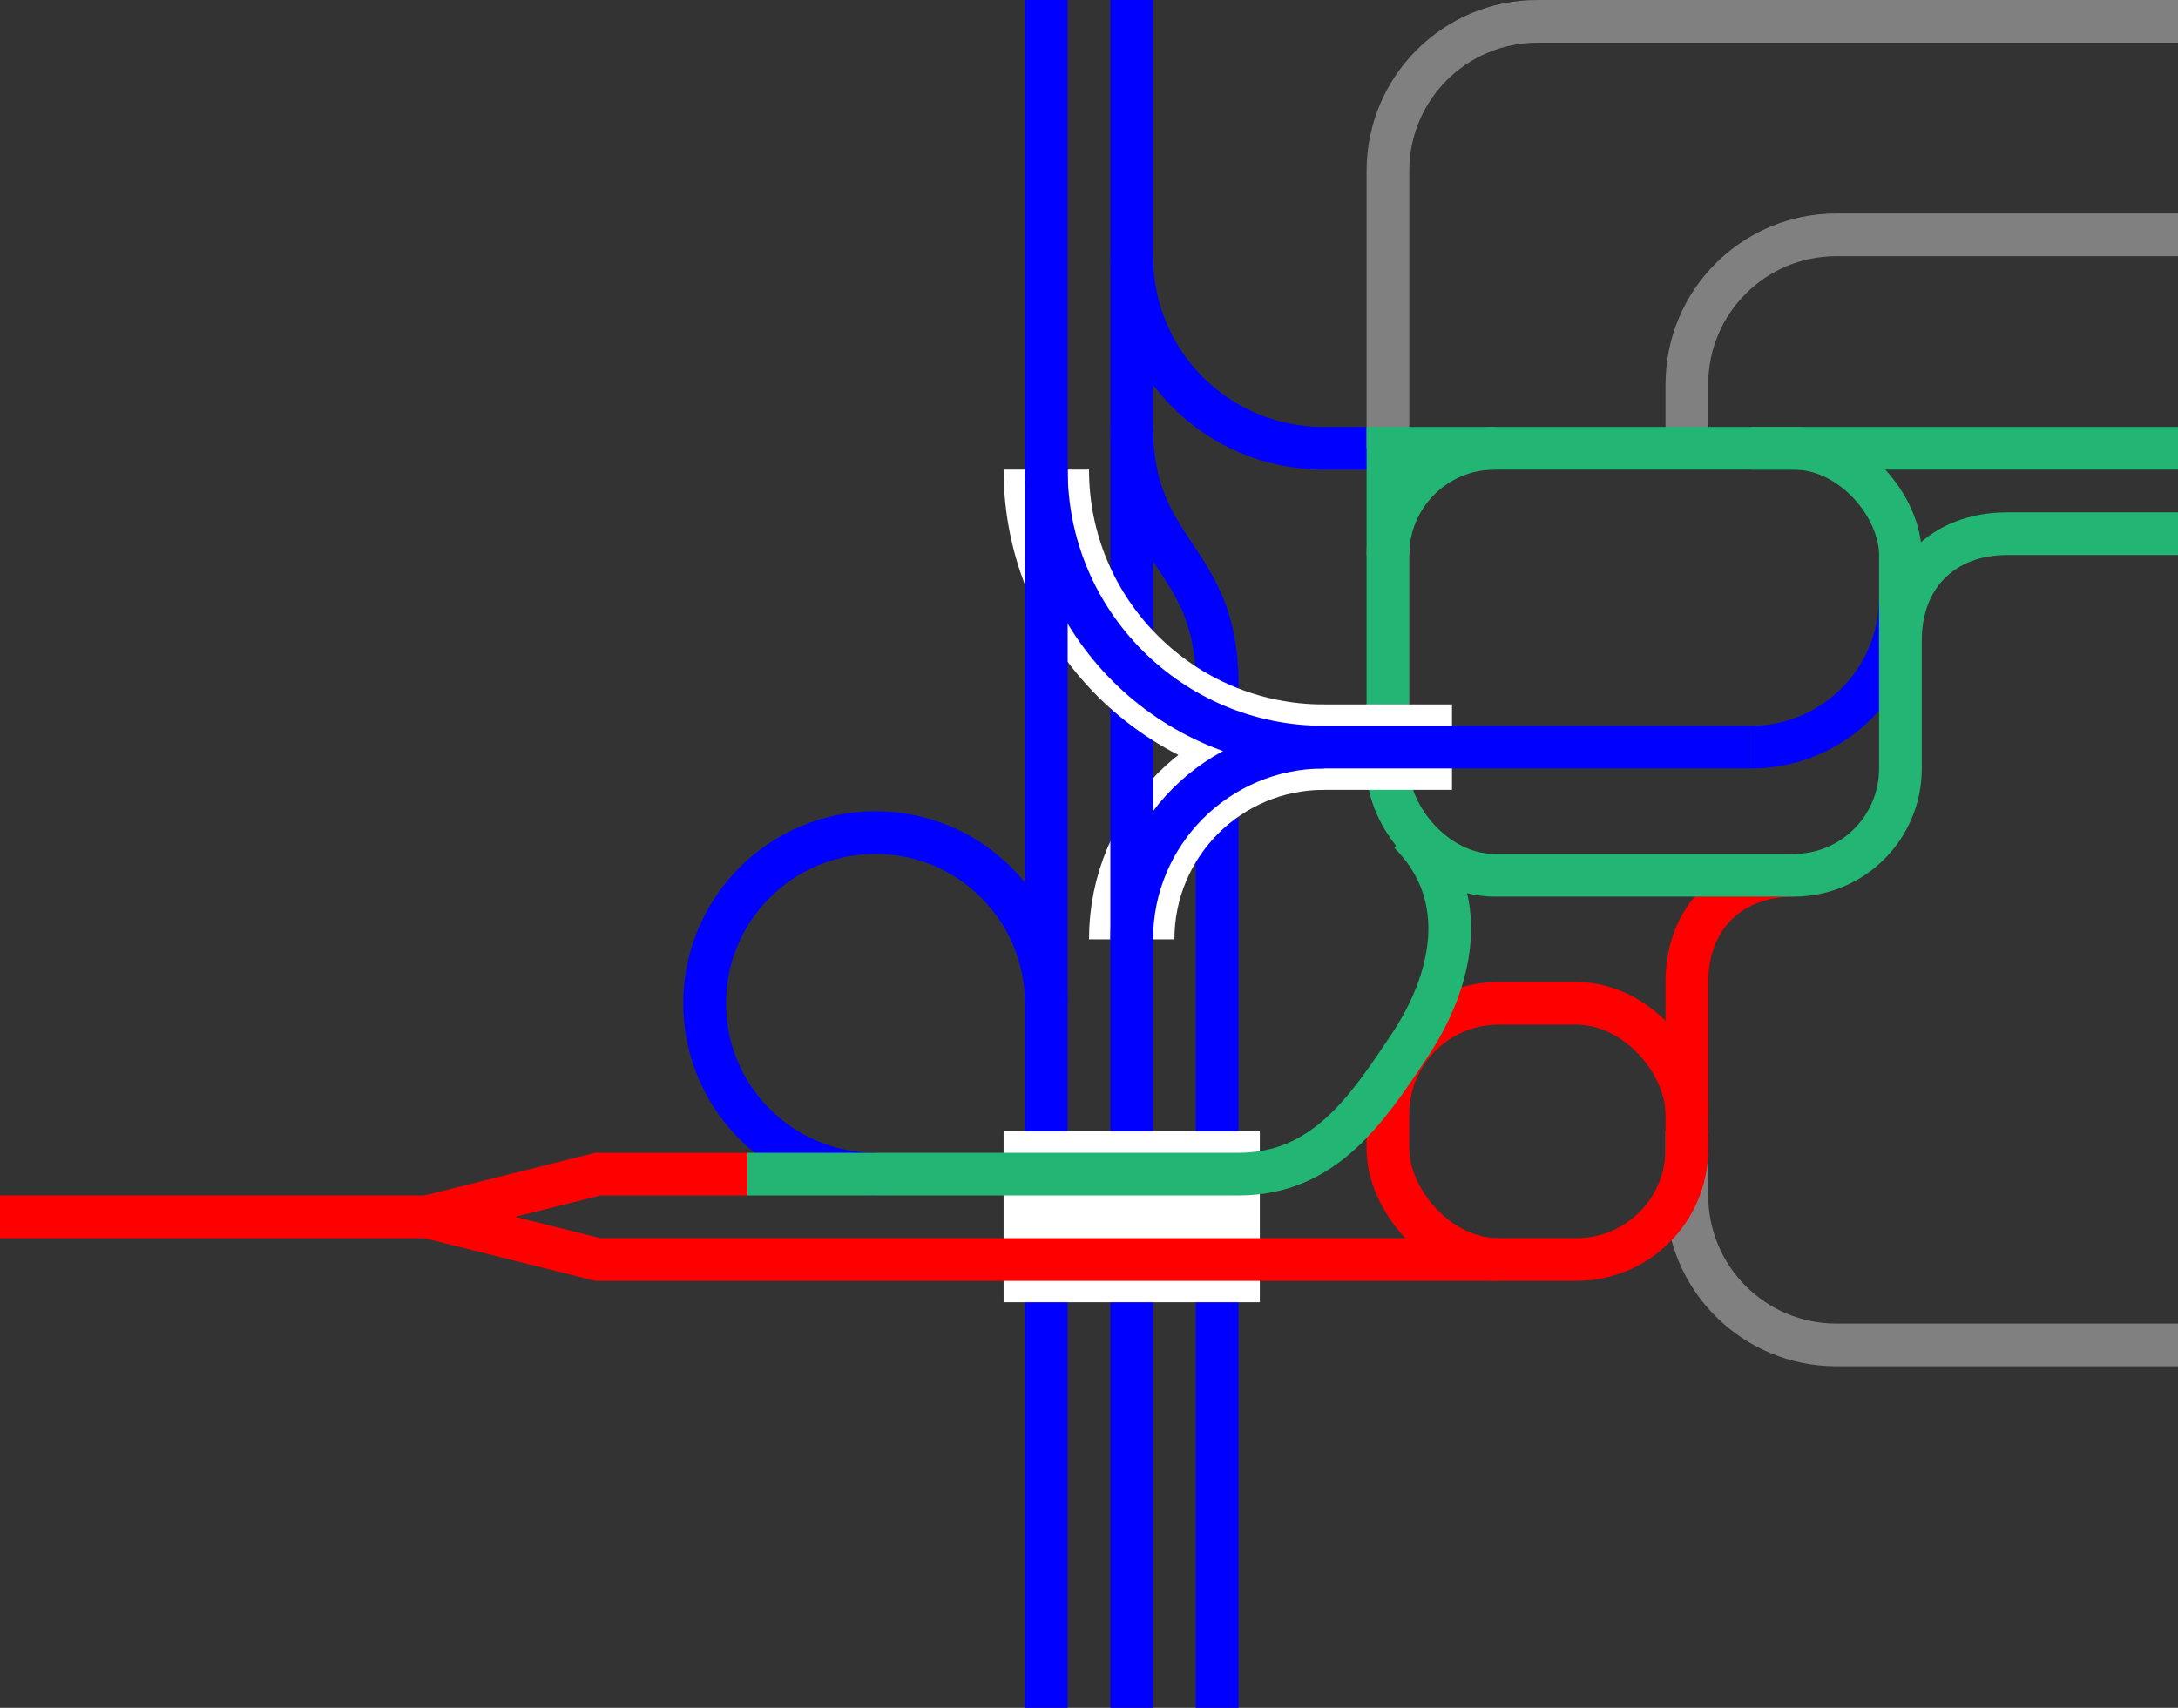
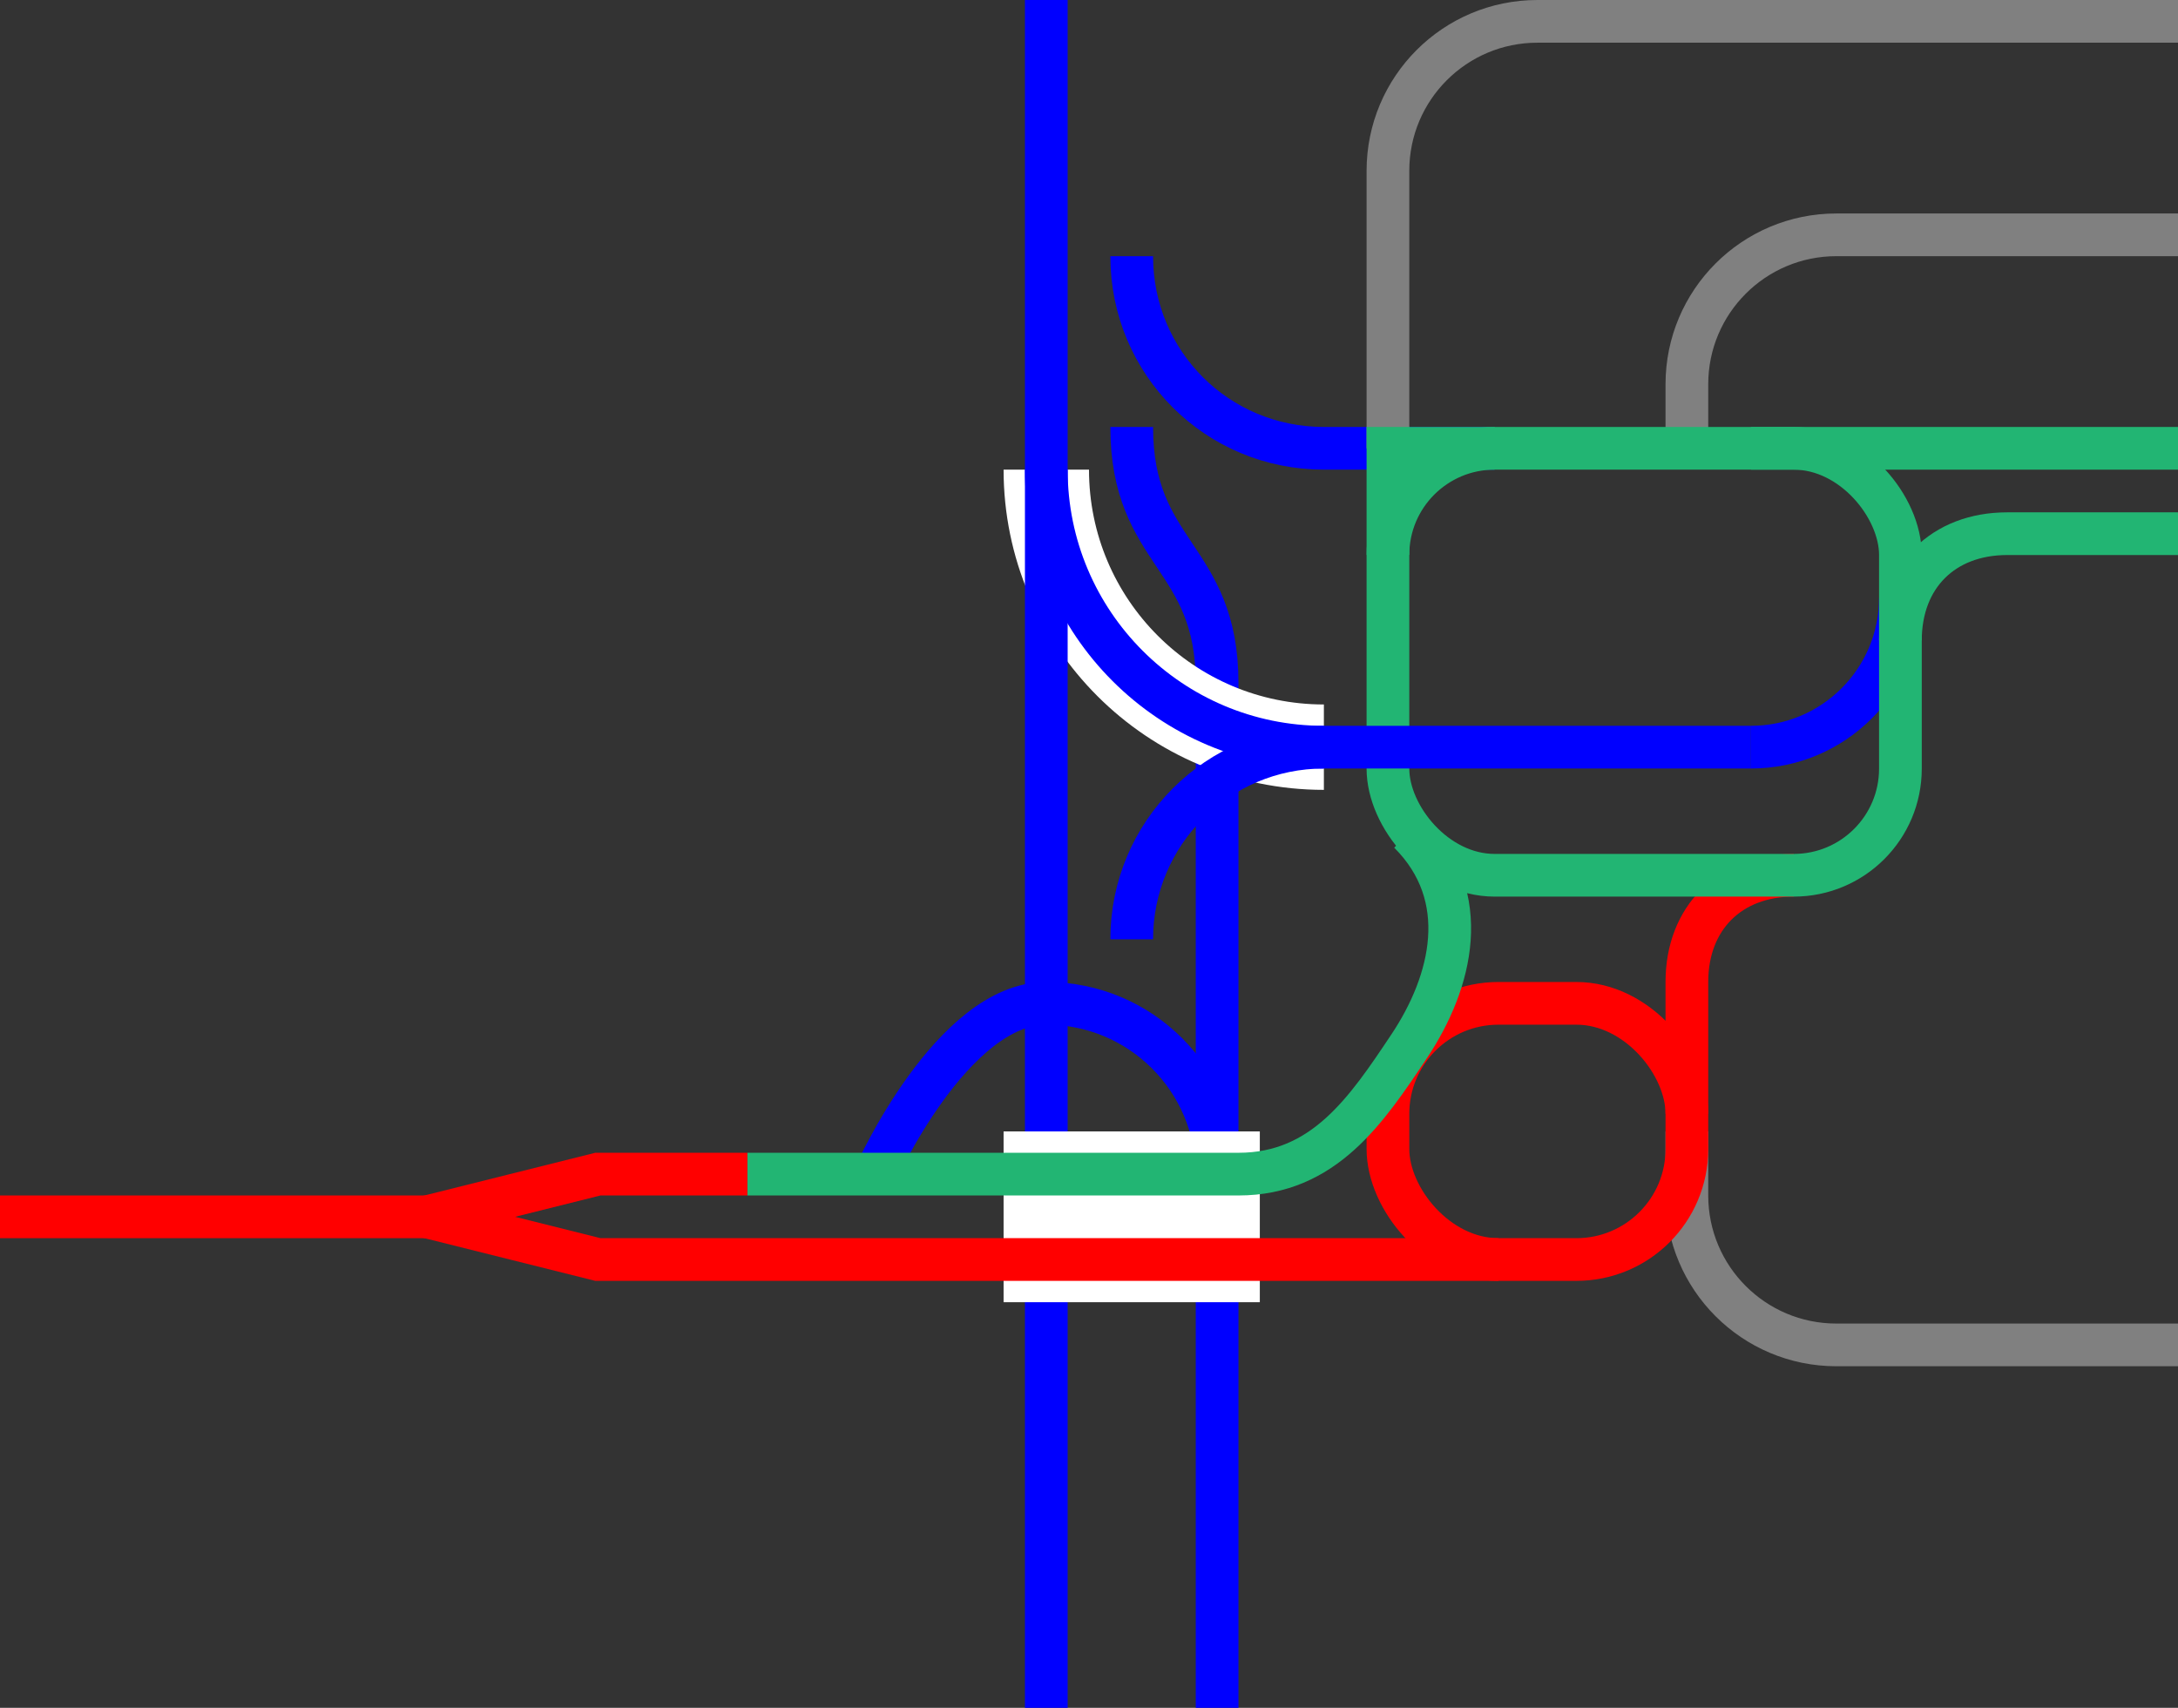
<svg xmlns="http://www.w3.org/2000/svg" viewBox="0 0 153 120">
  <rect x="0" y="0" width="153" height="120" fill="#333333" stroke="none" />
  <g fill="none">
    <path d="m0 54.02h3v3h-3z" />
    <path d="m150 54h3v3h-3z" />
    <g stroke-miterlimit="10">
      <path d="m104.99 31.5h-11.99c-7.5 0-13.5-6-13.5-13.5" stroke="#00f" stroke-width="3" />
      <path d="m153 16.5h-24c-5.8 0-10.5 4.7-10.5 10.5v4.5" stroke="#808080" stroke-width="3" />
      <path d="m153 1.5h-45c-5.8 0-10.5 4.7-10.5 10.5v19.5" stroke="#808080" stroke-width="3" />
      <path d="m153 94.5h-24c-5.8 0-10.5-4.7-10.5-10.5v-4.5" stroke="#808080" stroke-width="3" />
      <path d="m133.5 42c0 5.8-4.7 10.5-10.5 10.5" stroke="#00f" stroke-width="3" />
      <path d="m118.5 78.26s0-4.76 0-9.26 3.02-7.5 7.51-7.5" stroke="#f00" stroke-width="3" />
      <rect height="30" rx="7.49" stroke="#22b573" stroke-width="3" width="36" x="97.5" y="31.5" />
      <rect height="18" rx="7.76" stroke="#f00" stroke-width="3" width="21" x="97.5" y="70.5" />
      <path d="m123 31.5h30" stroke="#22b573" stroke-width="3" />
      <path d="m133.5 45c0-4.5 3-7.5 7.5-7.5h12" stroke="#22b573" stroke-width="3" />
      <path d="m97.5 38.99v-7.49h7.5" stroke="#22b573" stroke-width="3" />
      <path d="m79.5 30c0 9 6 9 6 18v72" stroke="#00f" stroke-width="3" />
-       <path d="m102 52.5h-9c-7.46 0-13.5 6.04-13.5 13.5" stroke="#fff" stroke-width="6" />
-       <path d="m79.5 0v120" stroke="#00f" stroke-width="3" />
      <path d="m73.5 33c0 10.77 8.73 19.5 19.5 19.5" stroke="#fff" stroke-width="6" />
      <path d="m73.5 33c0 10.77 8.73 19.5 19.5 19.5" stroke="#00f" stroke-width="3" />
      <path d="m123 52.5h-30c-7.46 0-13.5 6.04-13.5 13.5" stroke="#00f" stroke-width="3" />
-       <path d="m61.5 82.5c-6.63 0-12-5.37-12-12s5.37-12 12-12 12 5.37 12 12" stroke="#00f" stroke-width="3" />
+       <path d="m61.5 82.5s5.37-12 12-12 12 5.37 12 12" stroke="#00f" stroke-width="3" />
      <path d="m73.5 0v120" stroke="#00f" stroke-width="3" />
      <path d="m70.5 85.5h18" stroke="#fff" stroke-width="12" />
      <path d="m52.5 82.5h34.5c6 0 9-4.5 12-9s4.5-10.5 0-15" stroke="#22b573" stroke-width="3" />
      <path d="m105.26 88.5h-63.26s-12-3-12-3l12-3h10.5" stroke="#f00" stroke-width="3" />
      <path d="m0 85.5h33" stroke="#f00" stroke-width="3" />
    </g>
  </g>
</svg>